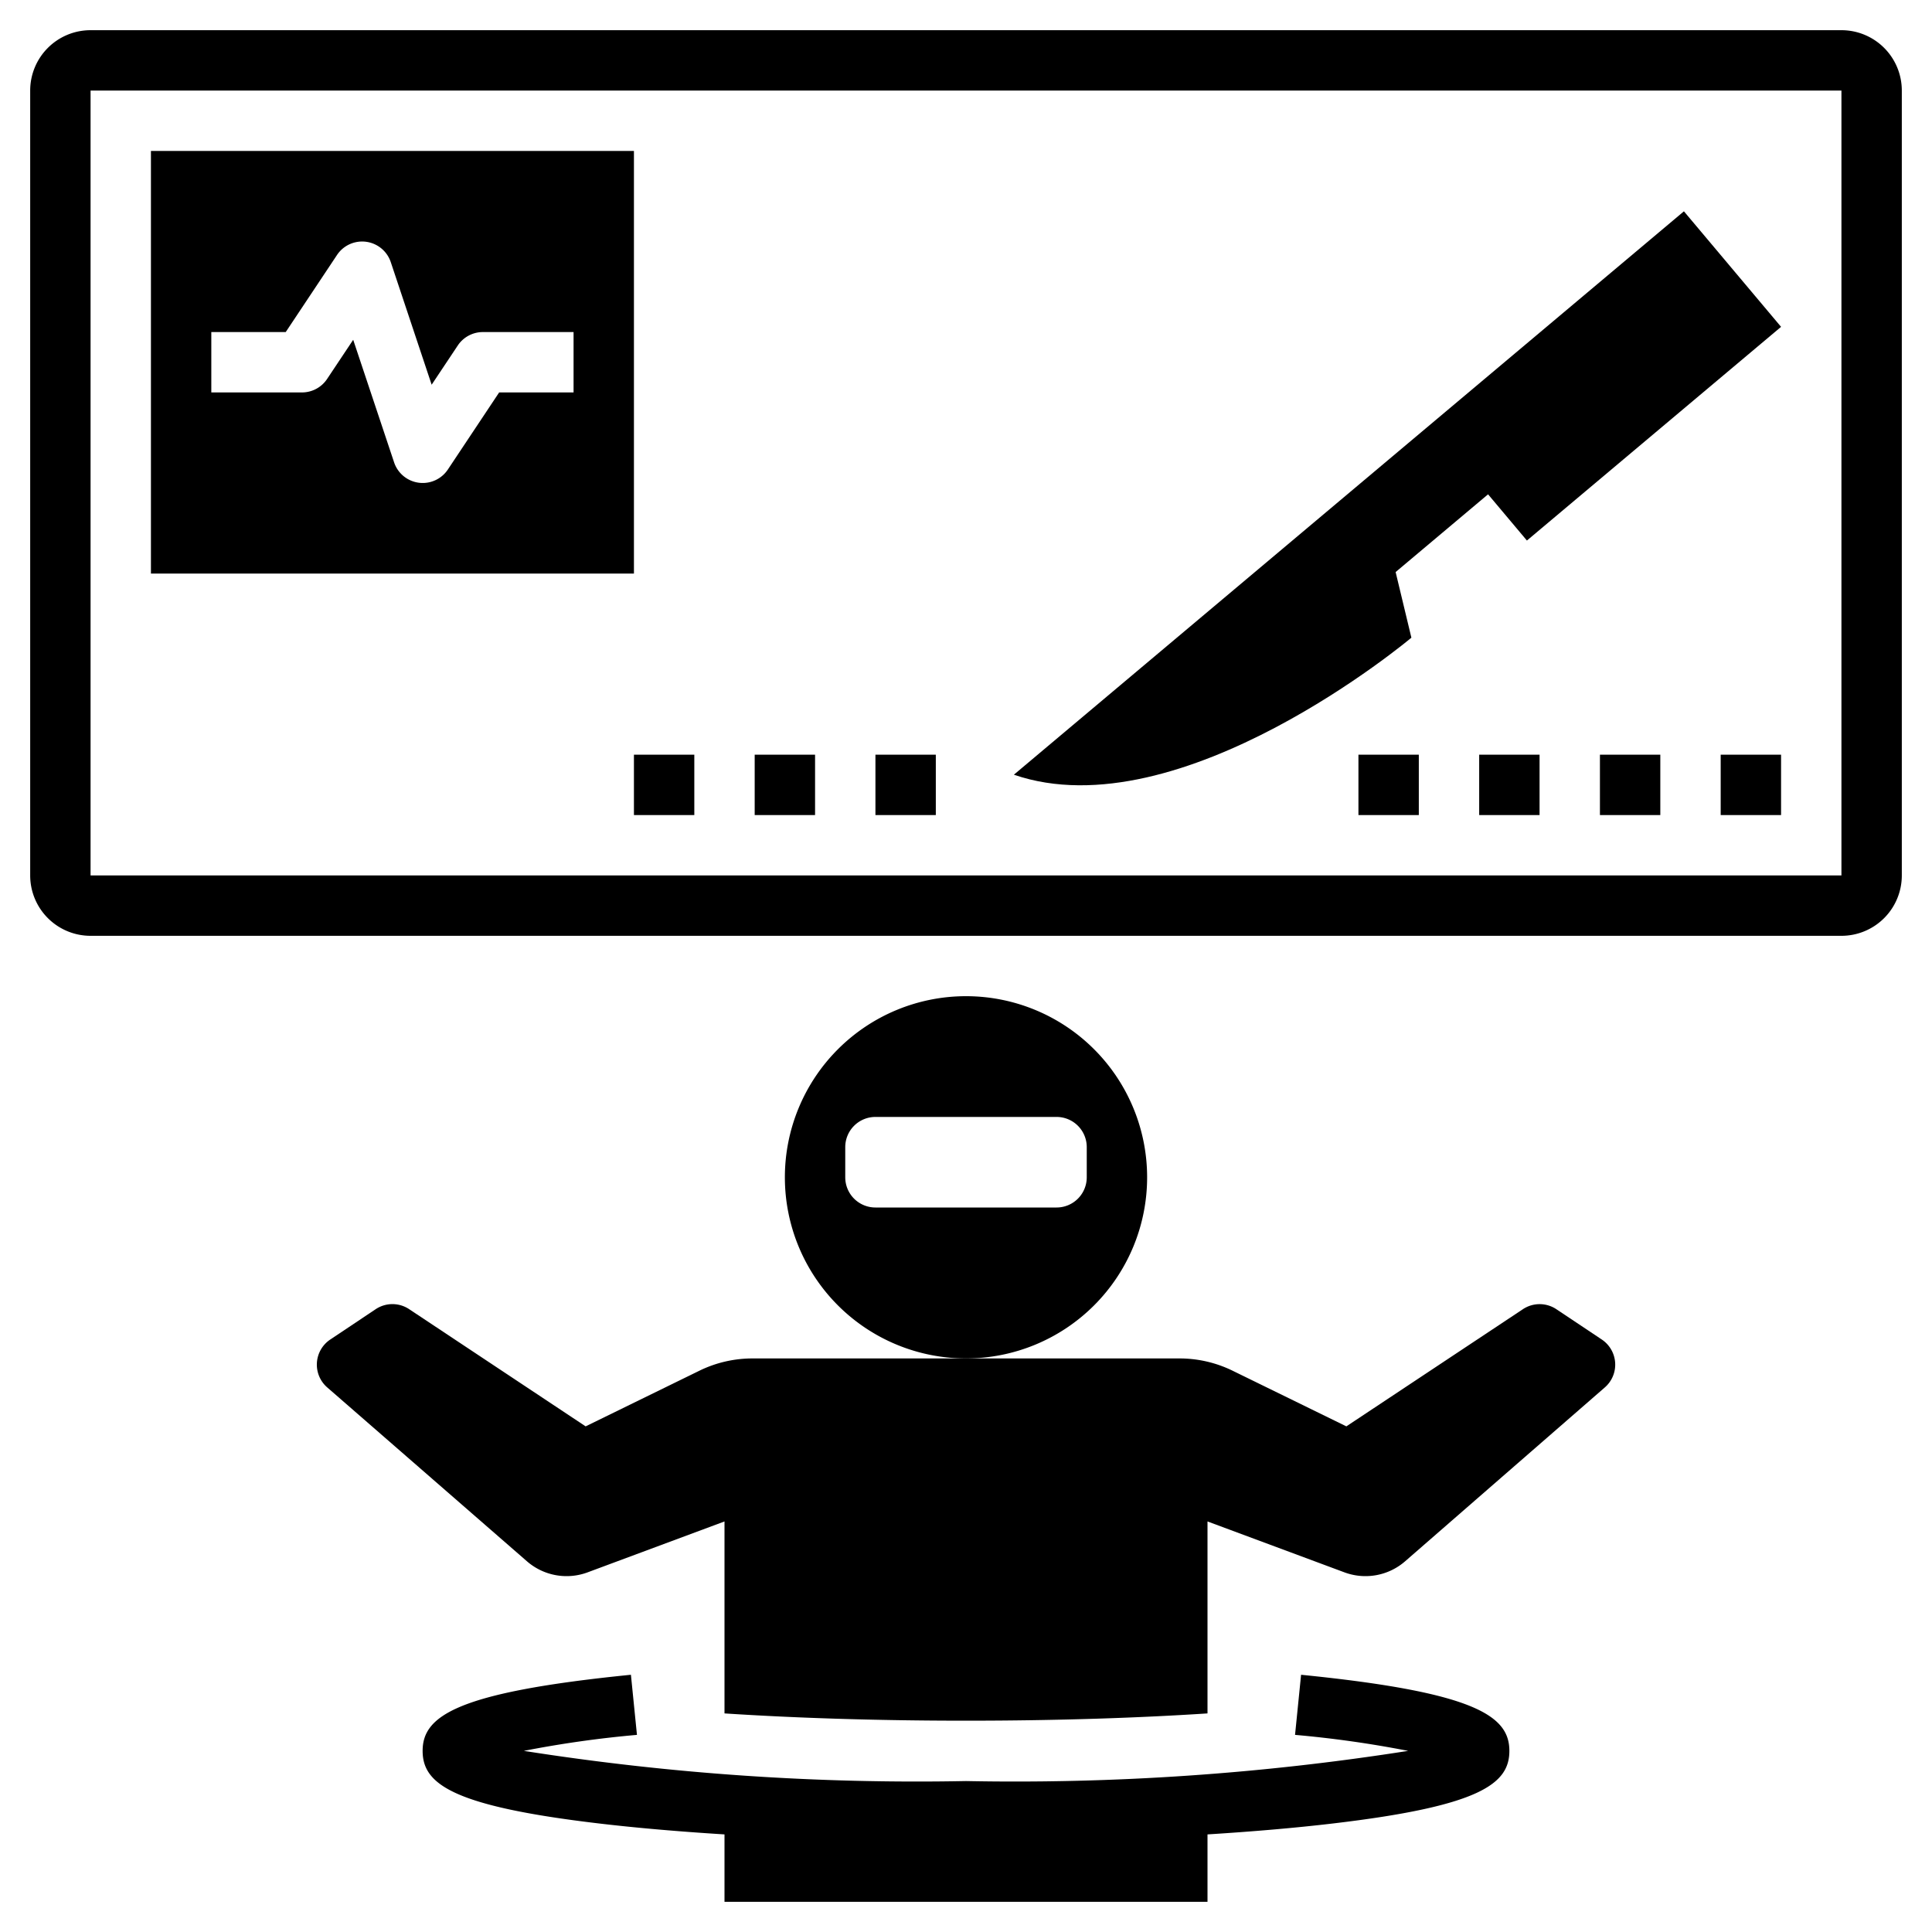
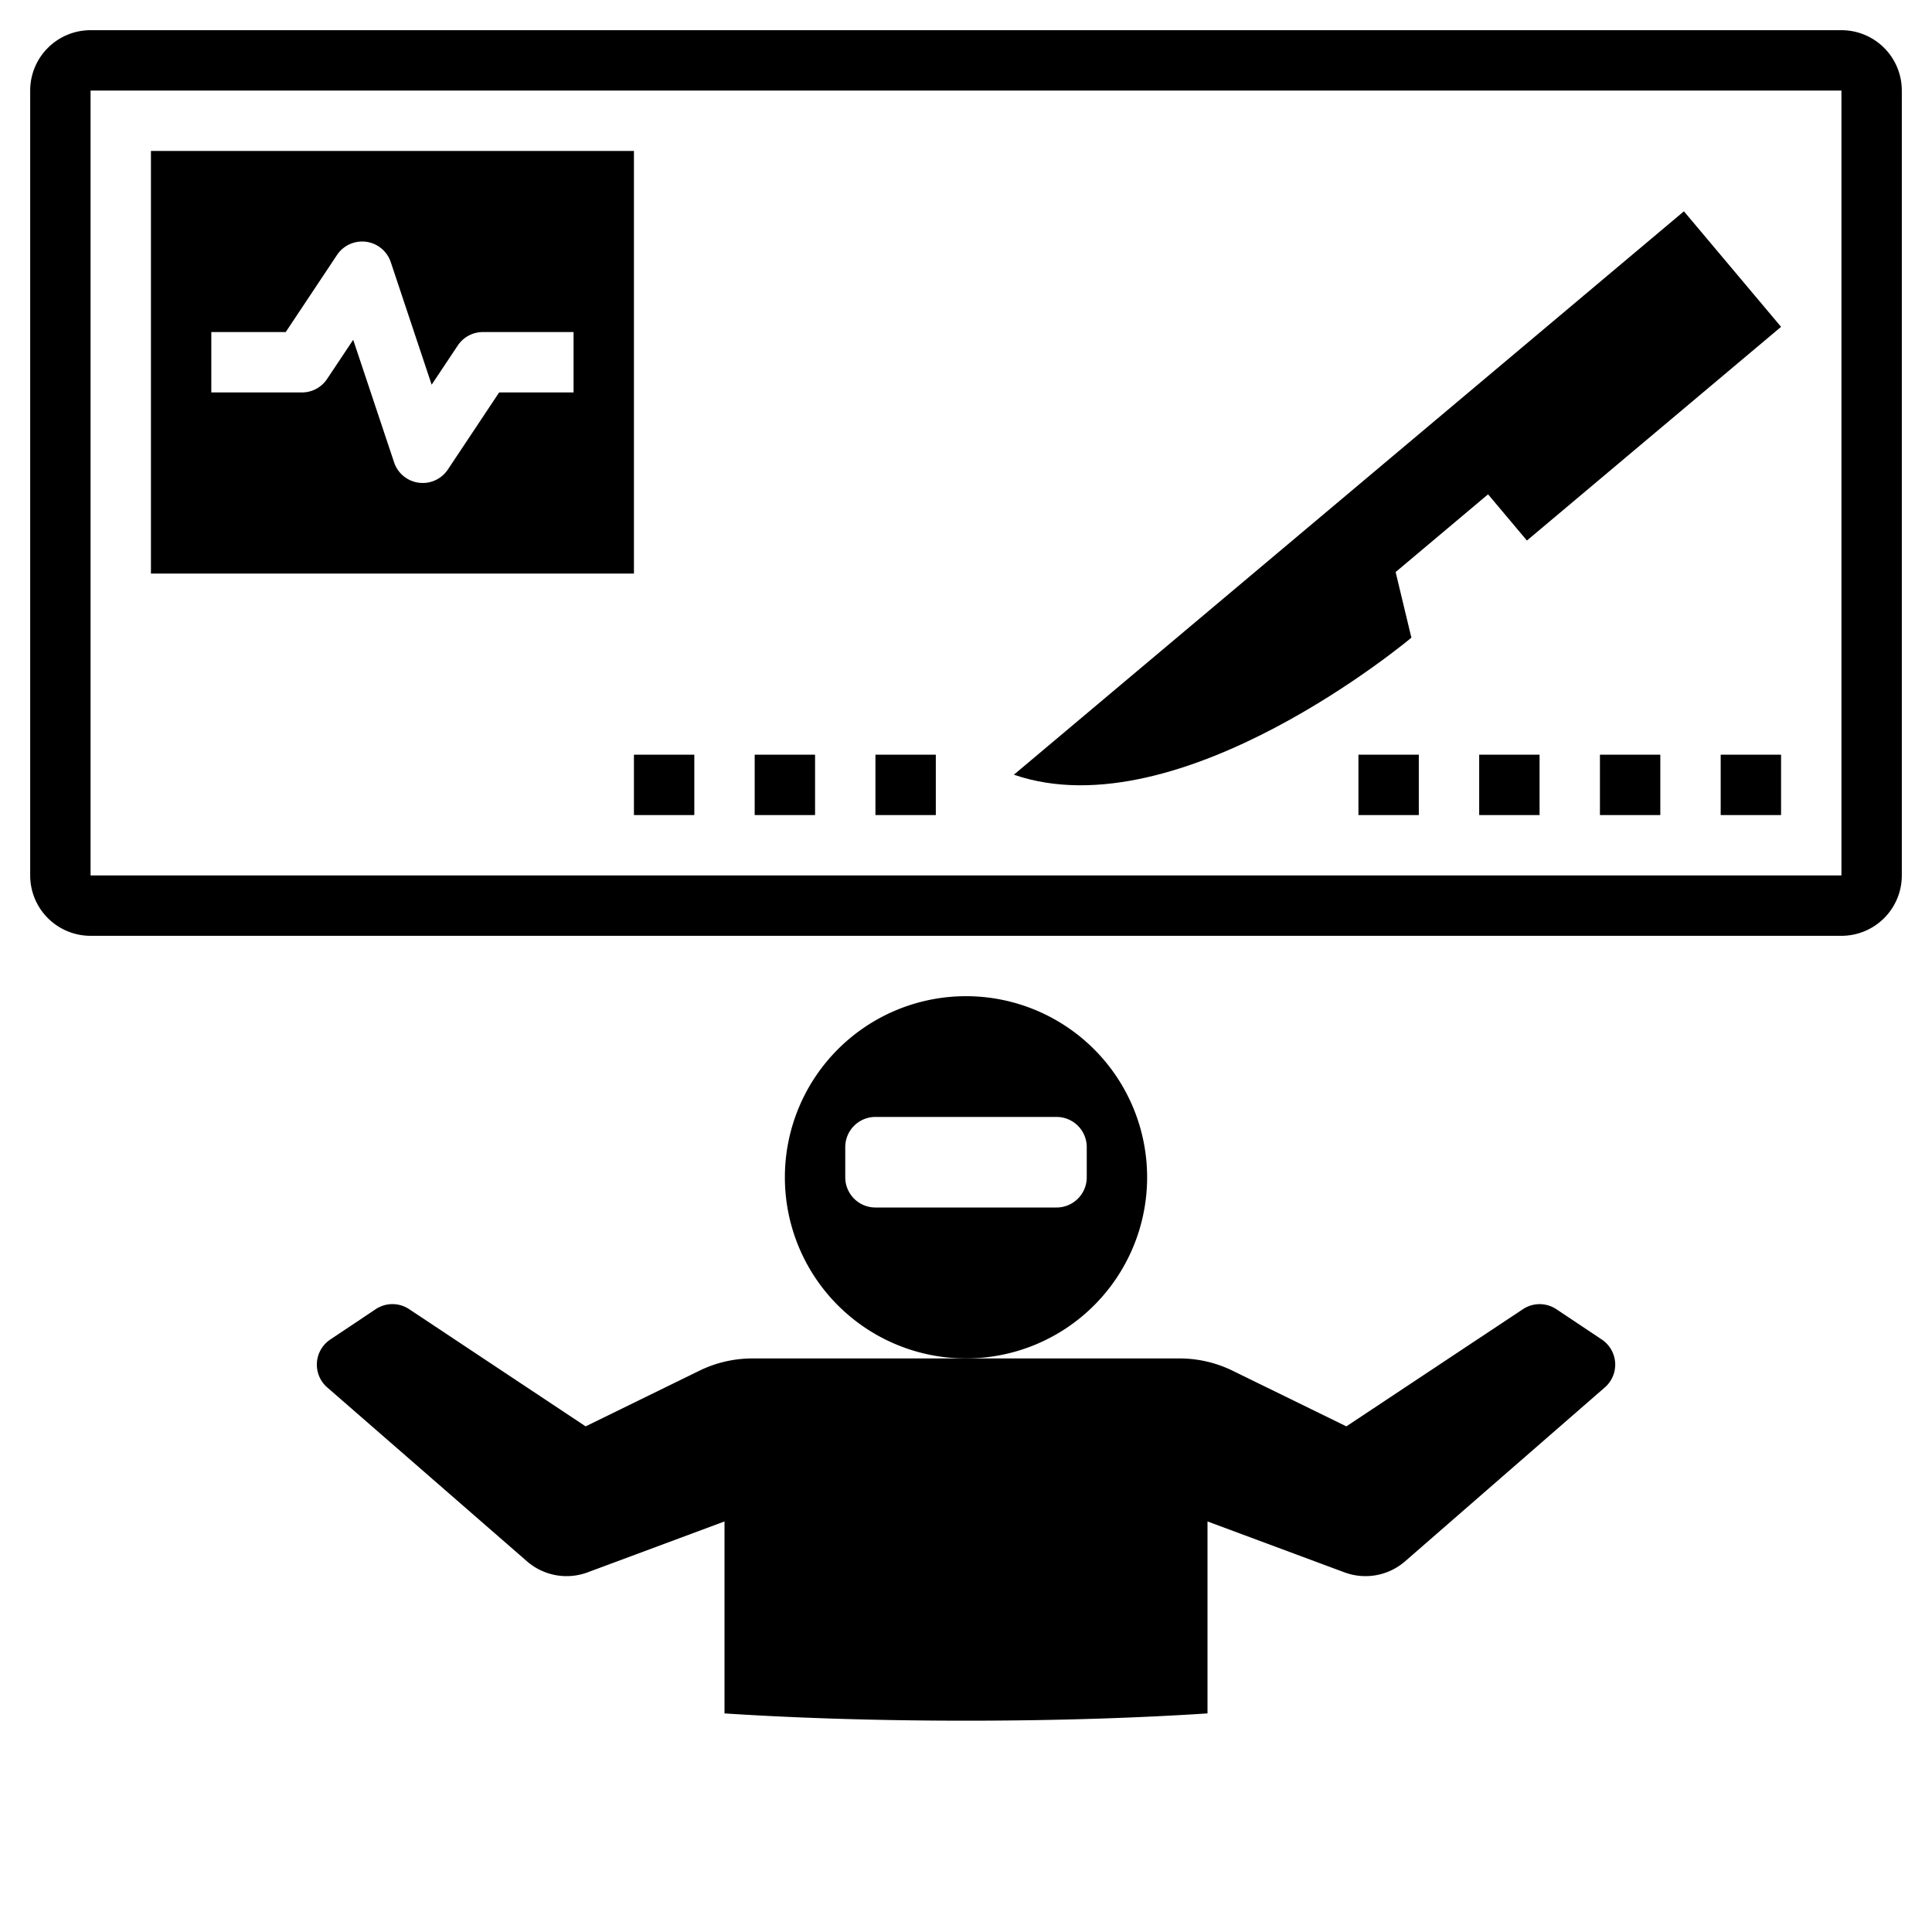
<svg xmlns="http://www.w3.org/2000/svg" height="512" viewBox="0 0 64 64" width="512">
  <path d="m29 25h2v2h-2z" />
  <path d="m53 25h2v2h-2z" />
  <path d="m45 25h2v2h-2z" />
  <path d="m57 25h2v2h-2z" />
  <path d="m49 25h2v2h-2z" />
  <path d="m25 25h2v2h-2z" />
  <path d="m21 25h2v2h-2z" />
  <path d="m21 5h-16v14h16zm-2 8h-2.465l-1.7 2.555a1 1 0 0 1 -1.78-.239l-1.355-4.06-.866 1.3a1 1 0 0 1 -.834.444h-3v-2h2.465l1.7-2.555a1 1 0 0 1 1.78.239l1.354 4.06.866-1.3a1 1 0 0 1 .835-.444h3z" />
  <path d="m23.168 45.407-3.768 1.843-5.846-3.882a1 1 0 0 0 -1.108 0l-1.506 1.006a1 1 0 0 0 -.1 1.586l6.616 5.76a2 2 0 0 0 2.01.366l4.534-1.686v6.359c2.241.146 4.925.241 8 .241s5.759-.095 8-.241v-6.359l4.536 1.686a2 2 0 0 0 2.01-.366l6.616-5.76a1 1 0 0 0 -.1-1.586l-1.506-1.005a1 1 0 0 0 -1.108 0l-5.848 3.881-3.768-1.843a4 4 0 0 0 -1.758-.407h-14.148a4 4 0 0 0 -1.758.407z" />
-   <path d="m50 58c0-1.159-1.129-1.943-6.9-2.521l-.2 1.991a35.8 35.8 0 0 1 3.747.53 83.913 83.913 0 0 1 -14.647 1 83.913 83.913 0 0 1 -14.647-1 35.8 35.8 0 0 1 3.747-.53l-.2-1.991c-5.771.578-6.9 1.362-6.9 2.521 0 1.088.959 1.83 5.862 2.407 1.239.146 2.634.266 4.138.36v2.233h16v-2.233c1.5-.094 2.9-.214 4.138-.36 4.903-.577 5.862-1.319 5.862-2.407z" />
  <path d="m61 1h-58a2 2 0 0 0 -2 2v26a2 2 0 0 0 2 2h58a2 2 0 0 0 2-2v-26a2 2 0 0 0 -2-2zm-58 28v-26h58v26z" />
  <path d="m33.586 25.663c5.514 1.9 13.168-4.539 13.168-4.539l-.522-2.174 3.062-2.575 1.287 1.531 8.419-7.079-3.218-3.827z" />
  <path d="m38 39a6 6 0 1 0 -6 6 6 6 0 0 0 6-6zm-2 0a1 1 0 0 1 -1 1h-6a1 1 0 0 1 -1-1v-1a1 1 0 0 1 1-1h6a1 1 0 0 1 1 1z" />
</svg>